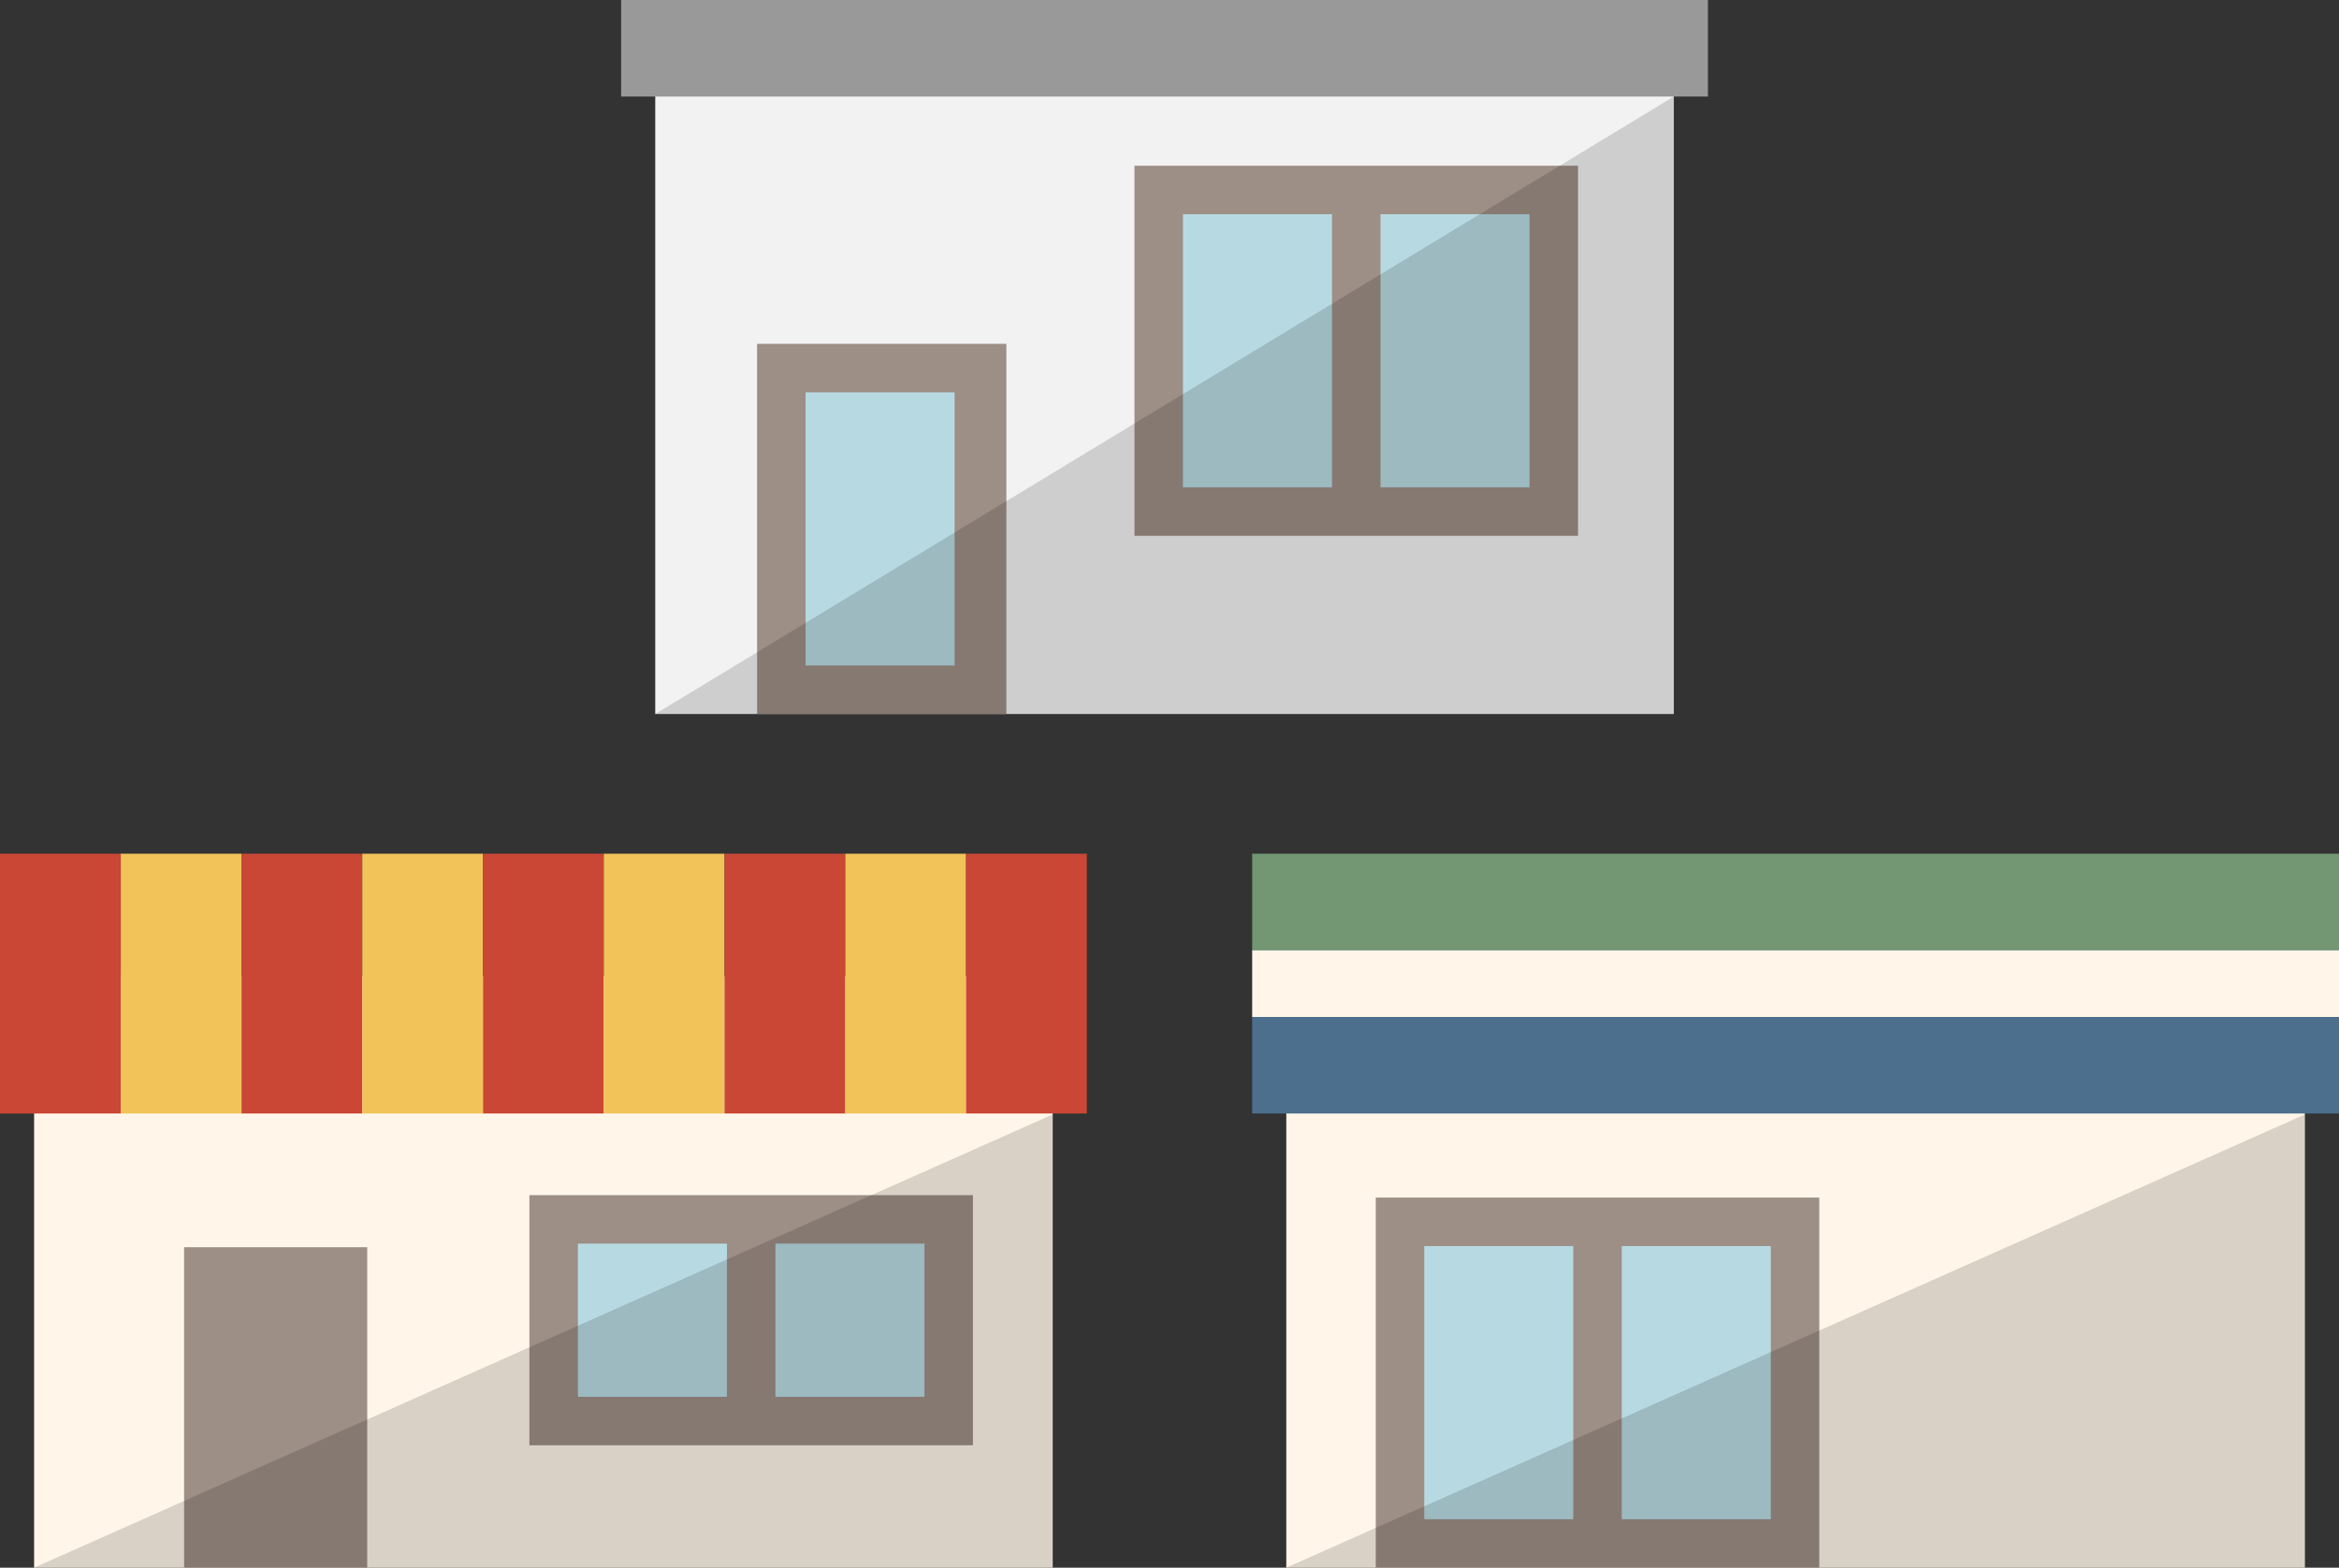
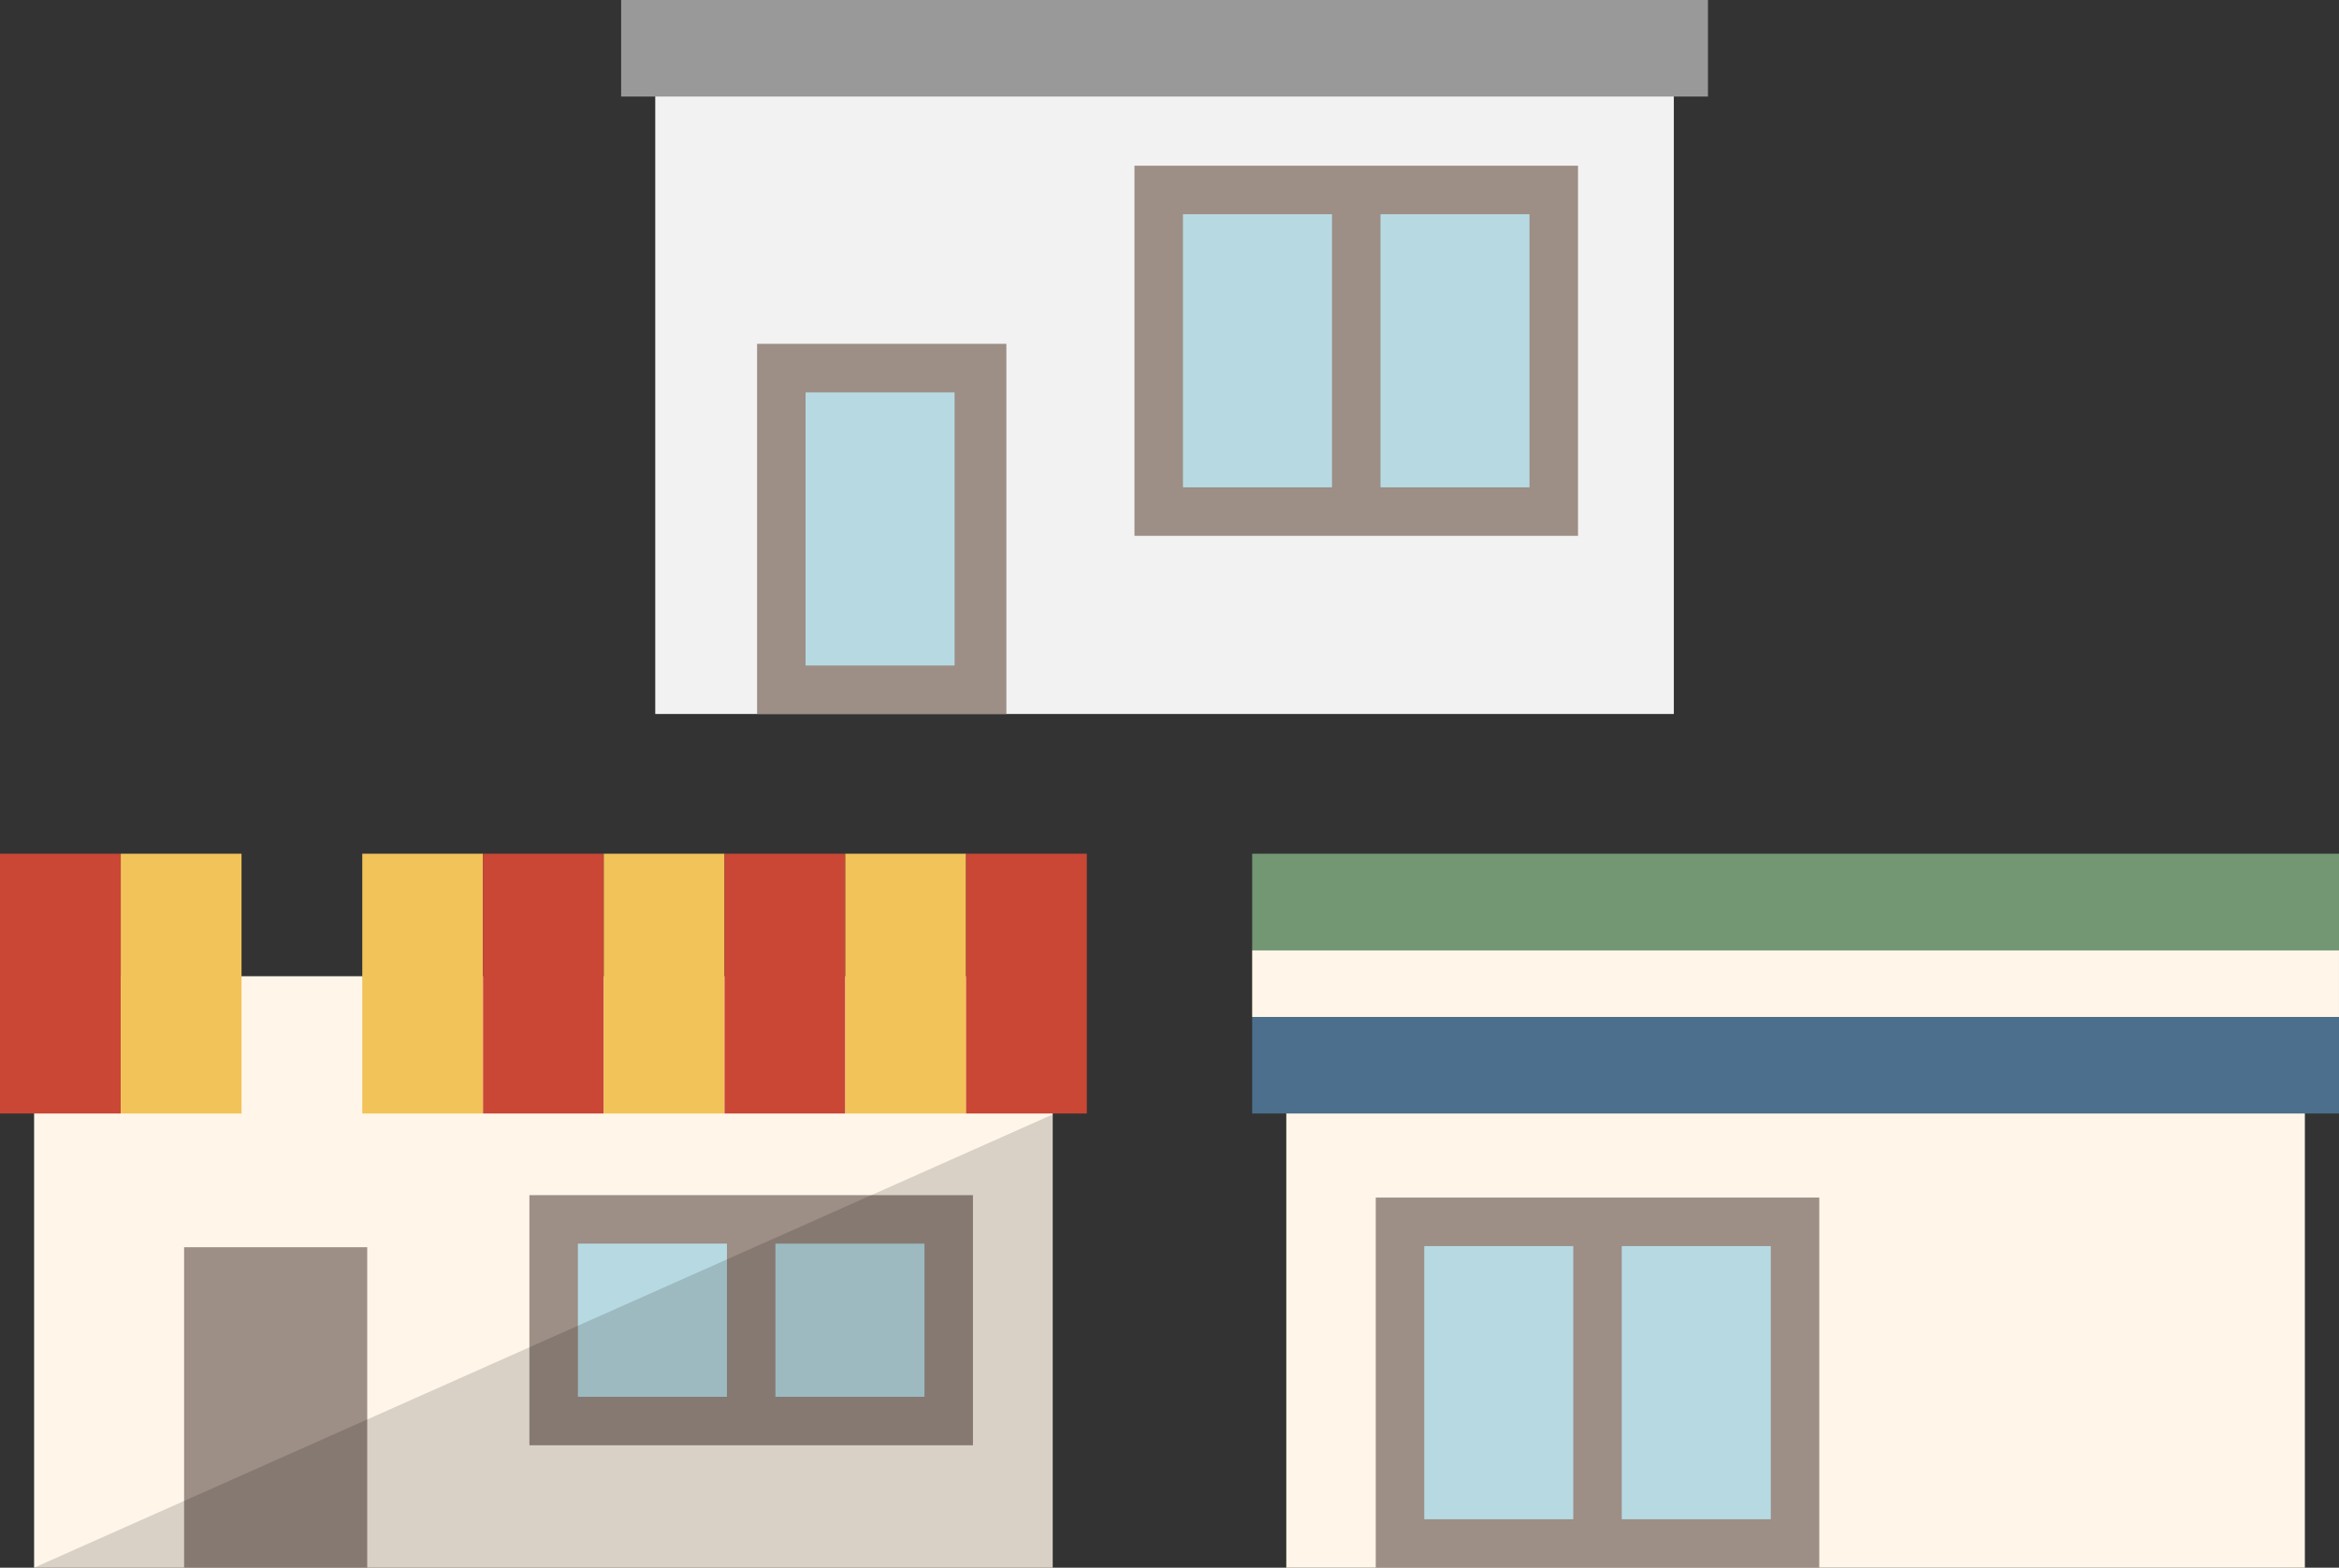
<svg xmlns="http://www.w3.org/2000/svg" width="179.031" height="120" viewBox="0 0 179.031 120">
  <rect x="0" y="0" width="179.031" height="120" fill="#333333" stroke="none" />
  <g id="グループ_3456" data-name="グループ 3456" transform="translate(-1253.874 -825.416)">
    <rect id="長方形_545" data-name="長方形 545" width="77.964" height="38.549" transform="translate(1352.329 906.867)" fill="#fff6e9" />
    <rect id="長方形_546" data-name="長方形 546" width="83.187" height="7.391" transform="translate(1349.717 890.764)" fill="#729772" />
    <rect id="長方形_547" data-name="長方形 547" width="83.187" height="7.391" transform="translate(1349.717 903.258)" fill="#4c6f8d" />
    <rect id="長方形_548" data-name="長方形 548" width="83.187" height="5.103" transform="translate(1349.717 898.155)" fill="#fff6e9" />
    <path id="パス_529" data-name="パス 529" d="M1423.842,973.381v28.329h33.949V973.381Z" transform="translate(-64.666 -56.294)" fill="#9d8e86" />
    <path id="パス_530" data-name="パス 530" d="M1429.833,1000.278h11.407V979.372h-11.407Zm15.119-20.906v20.906h11.408V979.372Z" transform="translate(-66.945 -58.574)" fill="#b7dae2" />
-     <path id="パス_531" data-name="パス 531" d="M1490.753,963.108,1412.789,997.8h77.964Z" transform="translate(-60.461 -52.386)" fill="#040000" opacity="0.15" />
    <rect id="長方形_549" data-name="長方形 549" width="77.964" height="54.652" transform="translate(1304.028 825.416)" fill="#f2f2f2" />
    <g id="グループ_162" data-name="グループ 162" transform="translate(1311.823 851.739)">
      <path id="パス_532" data-name="パス 532" d="M1347.409,867.9v28.329h19.08V867.9Z" transform="translate(-1347.409 -867.904)" fill="#9d8e86" />
      <rect id="長方形_550" data-name="長方形 550" width="11.407" height="20.906" transform="translate(3.711 3.711)" fill="#b7dae2" />
    </g>
    <rect id="長方形_551" data-name="長方形 551" width="77.964" height="45.273" transform="translate(1256.485 900.142)" fill="#fff6e9" />
    <path id="パス_533" data-name="パス 533" d="M1319.281,973.076v19.147h33.95V973.076Z" transform="translate(-24.885 -56.178)" fill="#9d8e86" />
    <path id="パス_534" data-name="パス 534" d="M1325.272,990.79h11.407V979.066h-11.407Zm15.119-11.724V990.79H1351.8V979.066Z" transform="translate(-27.164 -58.457)" fill="#b7dae2" />
    <rect id="長方形_552" data-name="長方形 552" width="9.243" height="19.885" transform="translate(1253.874 890.764)" fill="#ca4735" />
    <rect id="長方形_553" data-name="長方形 553" width="9.243" height="19.885" transform="translate(1263.117 890.764)" fill="#f2c359" />
-     <rect id="長方形_554" data-name="長方形 554" width="9.243" height="19.885" transform="translate(1272.36 890.764)" fill="#ca4735" />
    <rect id="長方形_555" data-name="長方形 555" width="9.243" height="19.885" transform="translate(1281.603 890.764)" fill="#f2c359" />
    <rect id="長方形_556" data-name="長方形 556" width="9.243" height="19.885" transform="translate(1290.846 890.764)" fill="#ca4735" />
    <rect id="長方形_557" data-name="長方形 557" width="9.243" height="19.885" transform="translate(1300.089 890.764)" fill="#f2c359" />
    <rect id="長方形_558" data-name="長方形 558" width="9.243" height="19.885" transform="translate(1309.332 890.764)" fill="#ca4735" />
    <rect id="長方形_559" data-name="長方形 559" width="9.243" height="19.885" transform="translate(1318.575 890.764)" fill="#f2c359" />
    <rect id="長方形_560" data-name="長方形 560" width="9.243" height="19.885" transform="translate(1327.818 890.764)" fill="#ca4735" />
    <rect id="長方形_561" data-name="長方形 561" width="14.017" height="24.529" transform="translate(1267.965 920.886)" fill="#9d8e86" />
    <path id="パス_535" data-name="パス 535" d="M1336.053,963.108,1258.089,997.8h77.964Z" transform="translate(-1.604 -52.386)" fill="#040000" opacity="0.15" />
    <path id="パス_536" data-name="パス 536" d="M1394.033,845.891V874.22h33.95V845.891Z" transform="translate(-53.325 -7.79)" fill="#9d8e86" />
    <path id="パス_537" data-name="パス 537" d="M1400.024,872.787h11.407V851.882h-11.407Zm15.119-20.905v20.905h11.407V851.882Z" transform="translate(-55.604 -10.069)" fill="#b7dae2" />
-     <path id="パス_538" data-name="パス 538" d="M1412.792,837.344l-77.964,47.262h77.964Z" transform="translate(-30.799 -4.538)" fill="#040000" opacity="0.15" />
    <rect id="長方形_562" data-name="長方形 562" width="83.187" height="7.391" transform="translate(1301.417 825.416)" fill="#999" />
  </g>
</svg>